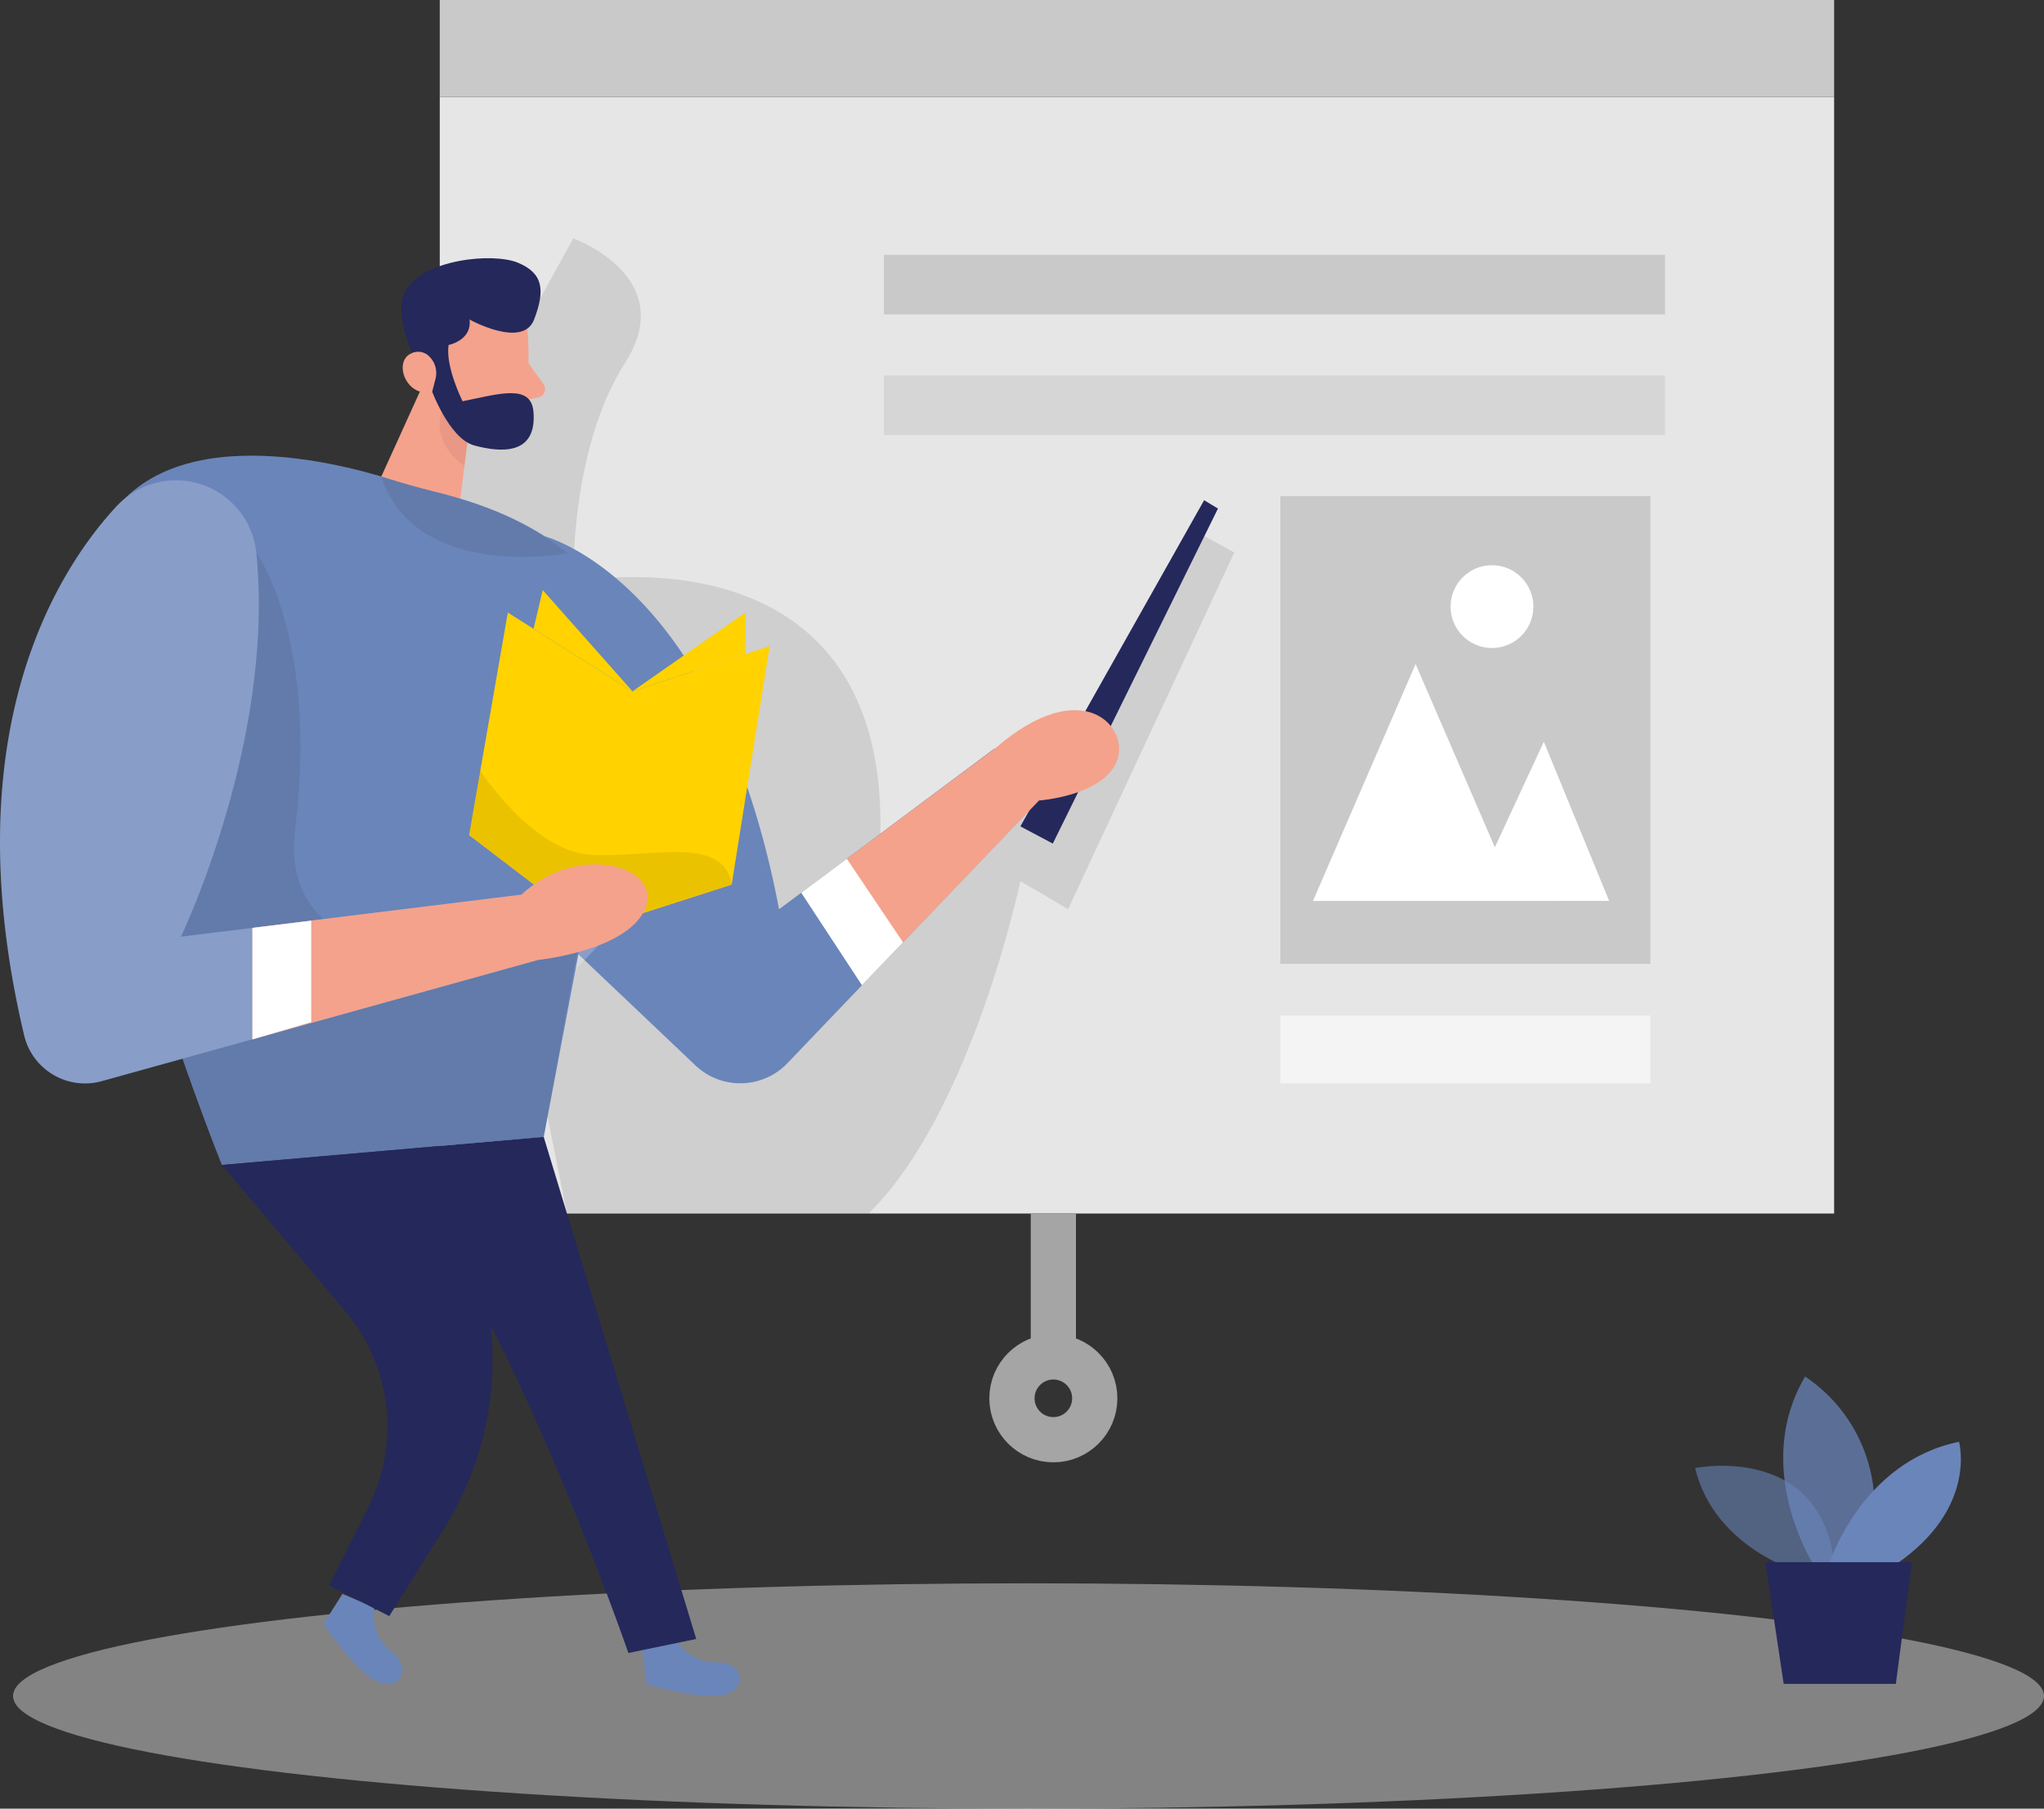
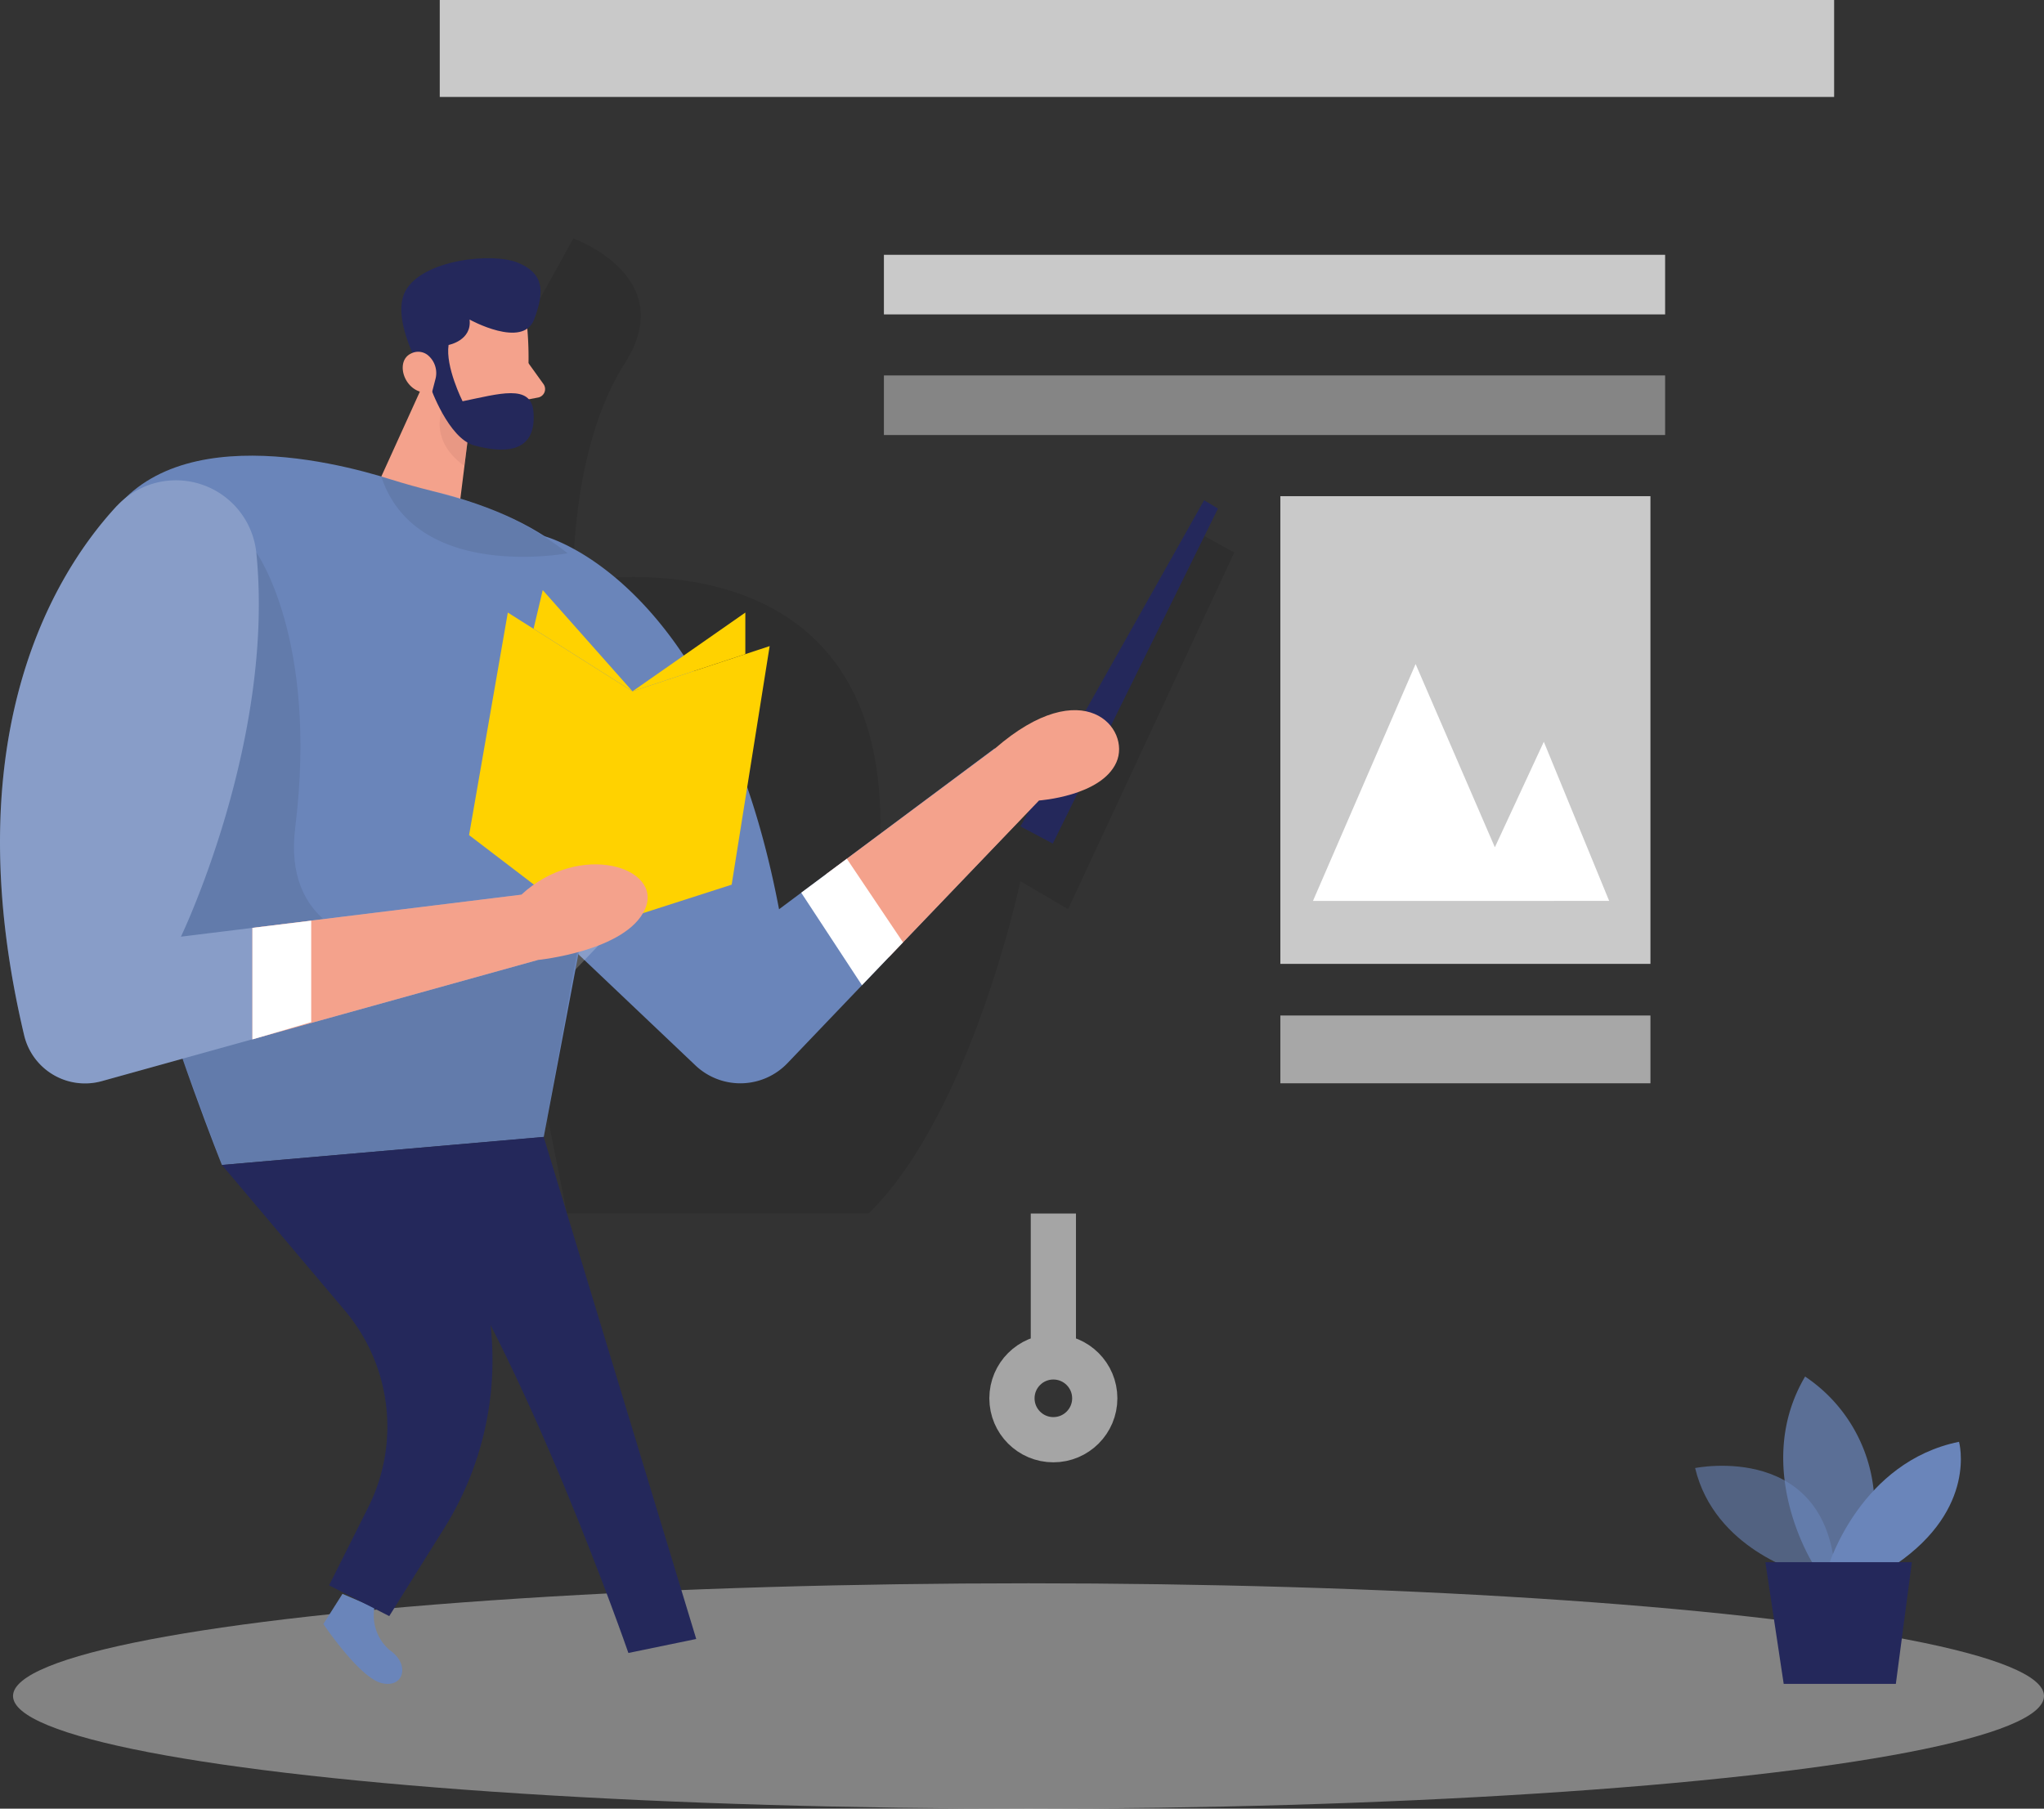
<svg xmlns="http://www.w3.org/2000/svg" width="135.588" height="120" viewBox="0 0 135.588 120">
  <rect x="0" y="0" width="135.588" height="120" fill="#333333" stroke="none" />
  <g id="moving-forward-b" transform="translate(-52.478 -20.81)">
-     <rect id="長方形_2191" data-name="長方形 2191" width="92.495" height="74.082" transform="translate(81.649 27.242)" fill="#e6e6e6" />
    <path id="パス_2954" data-name="パス 2954" d="M124.2,54.9s7.091,2.538,3.425,8.265-3.425,14.52-3.425,14.52,20.794-4.065,20.372,16.729l8.158-1.545,6.613-7.086,6.72-11.137,1.982,1.091L157.021,99.4l-3.165-1.856s-3.216,15.314-10.061,22.043H123.777L119.2,96.748,115.34,70.924Z" transform="translate(-33.691 -18.27)" opacity="0.1" />
    <path id="パス_2955" data-name="パス 2955" d="M130.2,97.45s11.434,2.784,15.611,24.762l14.3-10.673,2.919,3.453-16.66,17.43a4.325,4.325,0,0,1-6.107.148l-9.963-9.457Z" transform="translate(-41.655 -41.075)" fill="#6a85ba" />
    <path id="パス_2956" data-name="パス 2956" d="M130.2,97.45s11.434,2.784,15.611,24.762l14.3-10.673,2.919,3.453-16.66,17.43a4.325,4.325,0,0,1-6.107.148l-9.963-9.457Z" transform="translate(-61.655 -41.075)" fill="#fff" opacity="0.2" />
    <ellipse id="楕円形_242" data-name="楕円形 242" cx="67.362" cy="7.476" rx="67.362" ry="7.476" transform="translate(53.342 125.858)" fill="#e6e6e6" opacity="0.45" />
    <path id="パス_2957" data-name="パス 2957" d="M120.071,64.531a22.15,22.15,0,0,1-.292,5.94,1.8,1.8,0,0,1-2.195,1.295,3.973,3.973,0,0,1-3.1-2.989l-1.067-3.128a3.211,3.211,0,0,1,1.392-3.434C116.846,60.768,119.993,62.35,120.071,64.531Z" transform="translate(-32.612 -21.892)" fill="#f4a28c" />
    <path id="パス_2958" data-name="パス 2958" d="M109.944,72.04l-4.084,8.993,5.313,3.94,1.058-8.46Z" transform="translate(-28.61 -27.456)" fill="#f4a28c" />
    <path id="パス_2959" data-name="パス 2959" d="M87.513,88.3c-.9-.218-1.791-.464-2.673-.747C80.9,86.3,68.7,83.194,65.216,91.718c-4.176,10.209,8.353,41.3,8.353,41.3l21.347-1.856,5.1-26.915S104.419,92.368,87.513,88.3Z" transform="translate(-6.37 -34.916)" fill="#6a85ba" />
    <path id="パス_2960" data-name="パス 2960" d="M127.132,72.71l1,1.392a.571.571,0,0,1-.357.9l-1.392.26Z" transform="translate(-39.607 -27.816)" fill="#f4a28c" />
    <path id="パス_2961" data-name="パス 2961" d="M117.276,80.26a4.376,4.376,0,0,1-1.638-1.68s-1.276,2.232,1.323,4.1Z" transform="translate(-33.682 -30.962)" fill="#ce8172" opacity="0.31" />
    <path id="パス_2962" data-name="パス 2962" d="M119.353,94.063S109.32,95.961,107,89l5.244,1.466A20.632,20.632,0,0,1,119.353,94.063Z" transform="translate(-29.221 -36.546)" opacity="0.08" />
    <path id="パス_2963" data-name="パス 2963" d="M301.913,237.487s-5.833-1.564-7.123-6.961c0,0,9.021-1.856,9.318,7.457Z" transform="translate(-129.866 -112.315)" fill="#6a85ba" opacity="0.58" />
    <path id="パス_2964" data-name="パス 2964" d="M309.378,230.071s-4.1-6.418-.543-12.451a10.359,10.359,0,0,1,3.866,12.451Z" transform="translate(-136.616 -105.479)" fill="#6a85ba" opacity="0.73" />
    <path id="パス_2965" data-name="パス 2965" d="M313.94,235.071s2.121-6.8,8.618-8.121c0,0,1.239,4.409-4.177,8.121Z" transform="translate(-140.129 -110.48)" fill="#6a85ba" />
    <path id="パス_2966" data-name="パス 2966" d="M304.83,244.16l1.216,8.075h7.439l1.063-8.075Z" transform="translate(-135.247 -119.703)" fill="#24285b" />
-     <path id="パス_2967" data-name="パス 2967" d="M146.523,255.14a3.009,3.009,0,0,0,2.58,1.559c1.652-.13,2.32,1.392.928,2.037s-5.453-.6-5.453-.6l-.278-2.357Z" transform="translate(-49.211 -125.588)" fill="#6a85ba" />
    <path id="パス_2968" data-name="パス 2968" d="M102.088,249.594a3.025,3.025,0,0,0,1.026,2.835c1.36.933.928,2.543-.552,2.176s-3.861-3.921-3.861-3.921l1.267-2Z" transform="translate(-24.772 -122.126)" fill="#6a85ba" />
    <path id="パス_2969" data-name="パス 2969" d="M77.345,99.8s4.125,5.726,2.58,18.256S98.8,125.328,98.8,125.328l-2.39,13.253-21.347,1.856-2.613-7.044-5.3-18.381Z" transform="translate(-7.863 -42.334)" opacity="0.08" />
    <path id="パス_2970" data-name="パス 2970" d="M119.53,123.156,122.1,108.39l8.269,5.225,9.1-3-2.52,15.829-9.23,2.965Z" transform="translate(-35.936 -46.938)" fill="#ffd200" />
    <path id="パス_2971" data-name="パス 2971" d="M60.243,91.16c-4.831,5.207-10.636,16.3-6.158,35.157a4.149,4.149,0,0,0,5.132,3.026l28.92-8.037-1.077-4.334-22.581,2.784s6.26-12.994,5-25.491a5.36,5.36,0,0,0-9.235-3.1Z" transform="translate(0 -36.799)" fill="#6a85ba" />
-     <path id="パス_2972" data-name="パス 2972" d="M120.268,131s3.439,5.281,7.225,5.569,8.905-1.392,9.457,1.968l-9.23,2.965-8.191-6.251Z" transform="translate(-35.936 -59.056)" opacity="0.08" />
    <path id="パス_2973" data-name="パス 2973" d="M60.243,91.16c-4.831,5.207-10.636,16.3-6.158,35.157a4.149,4.149,0,0,0,5.132,3.026l28.92-8.037-1.077-4.334-22.581,2.784s6.26-12.994,5-25.491a5.36,5.36,0,0,0-9.235-3.1Z" transform="translate(0 -36.799)" fill="#fff" opacity="0.2" />
    <path id="パス_2974" data-name="パス 2974" d="M88.55,148.606V156l18.933-5.262s5.875-.585,7.114-3.369-4.33-4.552-8.2-.965Z" transform="translate(-19.333 -66.235)" fill="#f4a28c" />
    <path id="パス_2975" data-name="パス 2975" d="M88.56,152.918v7.4l3.9-1.146V152.44Z" transform="translate(-19.338 -70.546)" fill="#fff" />
    <path id="パス_2976" data-name="パス 2976" d="M135.312,111.895l-5.954-6.715-.608,2.566Z" transform="translate(-40.878 -45.218)" fill="#ffd200" />
    <path id="パス_2977" data-name="パス 2977" d="M84.2,185.215l8.158,9.662a11.926,11.926,0,0,1,1.55,13.045l-2.6,5.183,3.991,2.042,3.661-5.856a21.04,21.04,0,0,0,2.455-16.641h0a6.056,6.056,0,0,1,1.044-5.286l3.091-4.014Z" transform="translate(-17.001 -87.112)" fill="#24285b" />
    <path id="パス_2978" data-name="パス 2978" d="M142.89,113.615l7.485-5.225v2.756Z" transform="translate(-48.456 -46.938)" fill="#ffd200" />
    <path id="パス_2979" data-name="パス 2979" d="M198.34,113.969,210.526,92.33l.919.552L200.489,115.11Z" transform="translate(-78.174 -38.331)" fill="#24285b" />
    <path id="パス_2980" data-name="パス 2980" d="M120.832,183.37l10.116,33.305-4.5.928s-6.9-19.954-13.727-29.551Z" transform="translate(-32.286 -87.123)" fill="#24285b" />
    <path id="パス_2981" data-name="パス 2981" d="M170.59,133.209l4.144,5.522,9.968-10.4s4.121-.283,5.128-2.524-2.167-6.033-8.047-.928Z" transform="translate(-63.301 -54.41)" fill="#f4a28c" />
    <path id="パス_2982" data-name="パス 2982" d="M167.01,145.841l4.028,6.139,2.724-2.845-3.726-5.545Z" transform="translate(-61.383 -65.803)" fill="#fff" />
    <circle id="楕円形_243" data-name="楕円形 243" cx="2.747" cy="2.747" r="2.747" transform="translate(119.605 110.837)" fill="none" stroke="#a5a5a5" stroke-miterlimit="10" stroke-width="3" />
    <rect id="長方形_2192" data-name="長方形 2192" width="92.495" height="6.432" transform="translate(81.649 20.81)" fill="#c9c9c9" />
    <rect id="長方形_2193" data-name="長方形 2193" width="51.821" height="3.954" transform="translate(111.112 37.716)" fill="#c9c9c9" />
    <rect id="長方形_2194" data-name="長方形 2194" width="51.821" height="3.954" transform="translate(111.112 45.72)" fill="#c9c9c9" opacity="0.55" />
    <rect id="長方形_2195" data-name="長方形 2195" width="24.549" height="31.031" transform="translate(137.41 53.73)" fill="#c9c9c9" />
    <path id="パス_2983" data-name="パス 2983" d="M240.16,131.468l6.808-15.718,5.258,12.158,3.248-7,4.334,10.557Z" transform="translate(-100.587 -50.883)" fill="#fff" />
-     <circle id="楕円形_244" data-name="楕円形 244" cx="2.747" cy="2.747" r="2.747" transform="translate(148.701 58.31)" fill="#fff" />
    <line id="線_4" data-name="線 4" y1="9.513" transform="translate(122.352 101.324)" fill="none" stroke="#a5a5a5" stroke-miterlimit="10" stroke-width="3" />
    <rect id="長方形_2196" data-name="長方形 2196" width="24.549" height="4.497" transform="translate(137.41 88.186)" fill="#fff" opacity="0.57" />
    <path id="パス_2984" data-name="パス 2984" d="M111.778,66.278s1.193,3.411,2.914,3.875,4.176.687,3.921-2.26c-.172-1.833-2.26-1.169-4.7-.673,0,0-1.151-2.288-.928-3.736,0,0,1.555-.292,1.392-1.685,0,0,3.531,1.958,4.279,0s.6-3.072-1.063-3.768-6.3-.232-7.462,1.856S111.778,66.278,111.778,66.278Z" transform="translate(-30.75 -19.787)" fill="#24285b" />
    <path id="パス_2985" data-name="パス 2985" d="M112.21,72.938a1.545,1.545,0,0,0-.464-1.582,1.021,1.021,0,0,0-1.146-.139c-1.193.552-.339,2.919,1.392,2.562Z" transform="translate(-30.853 -26.953)" fill="#f4a28c" />
  </g>
</svg>